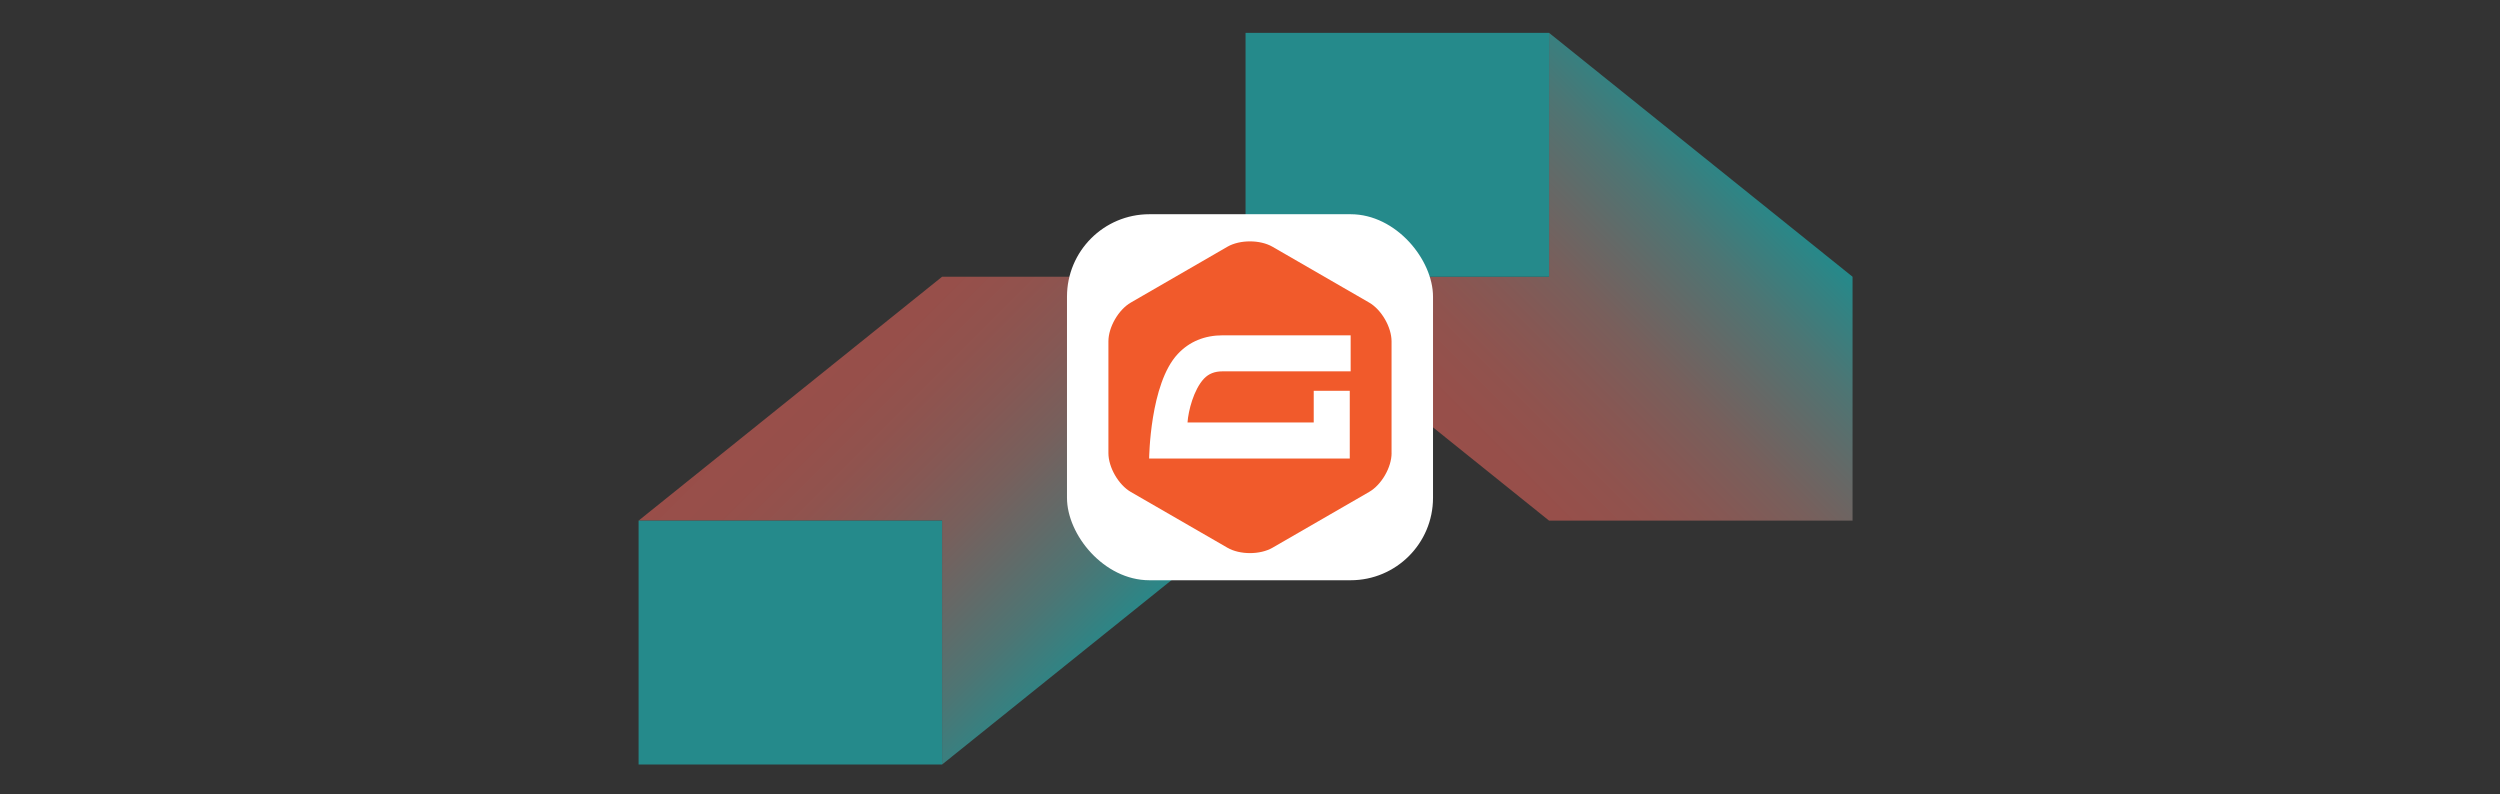
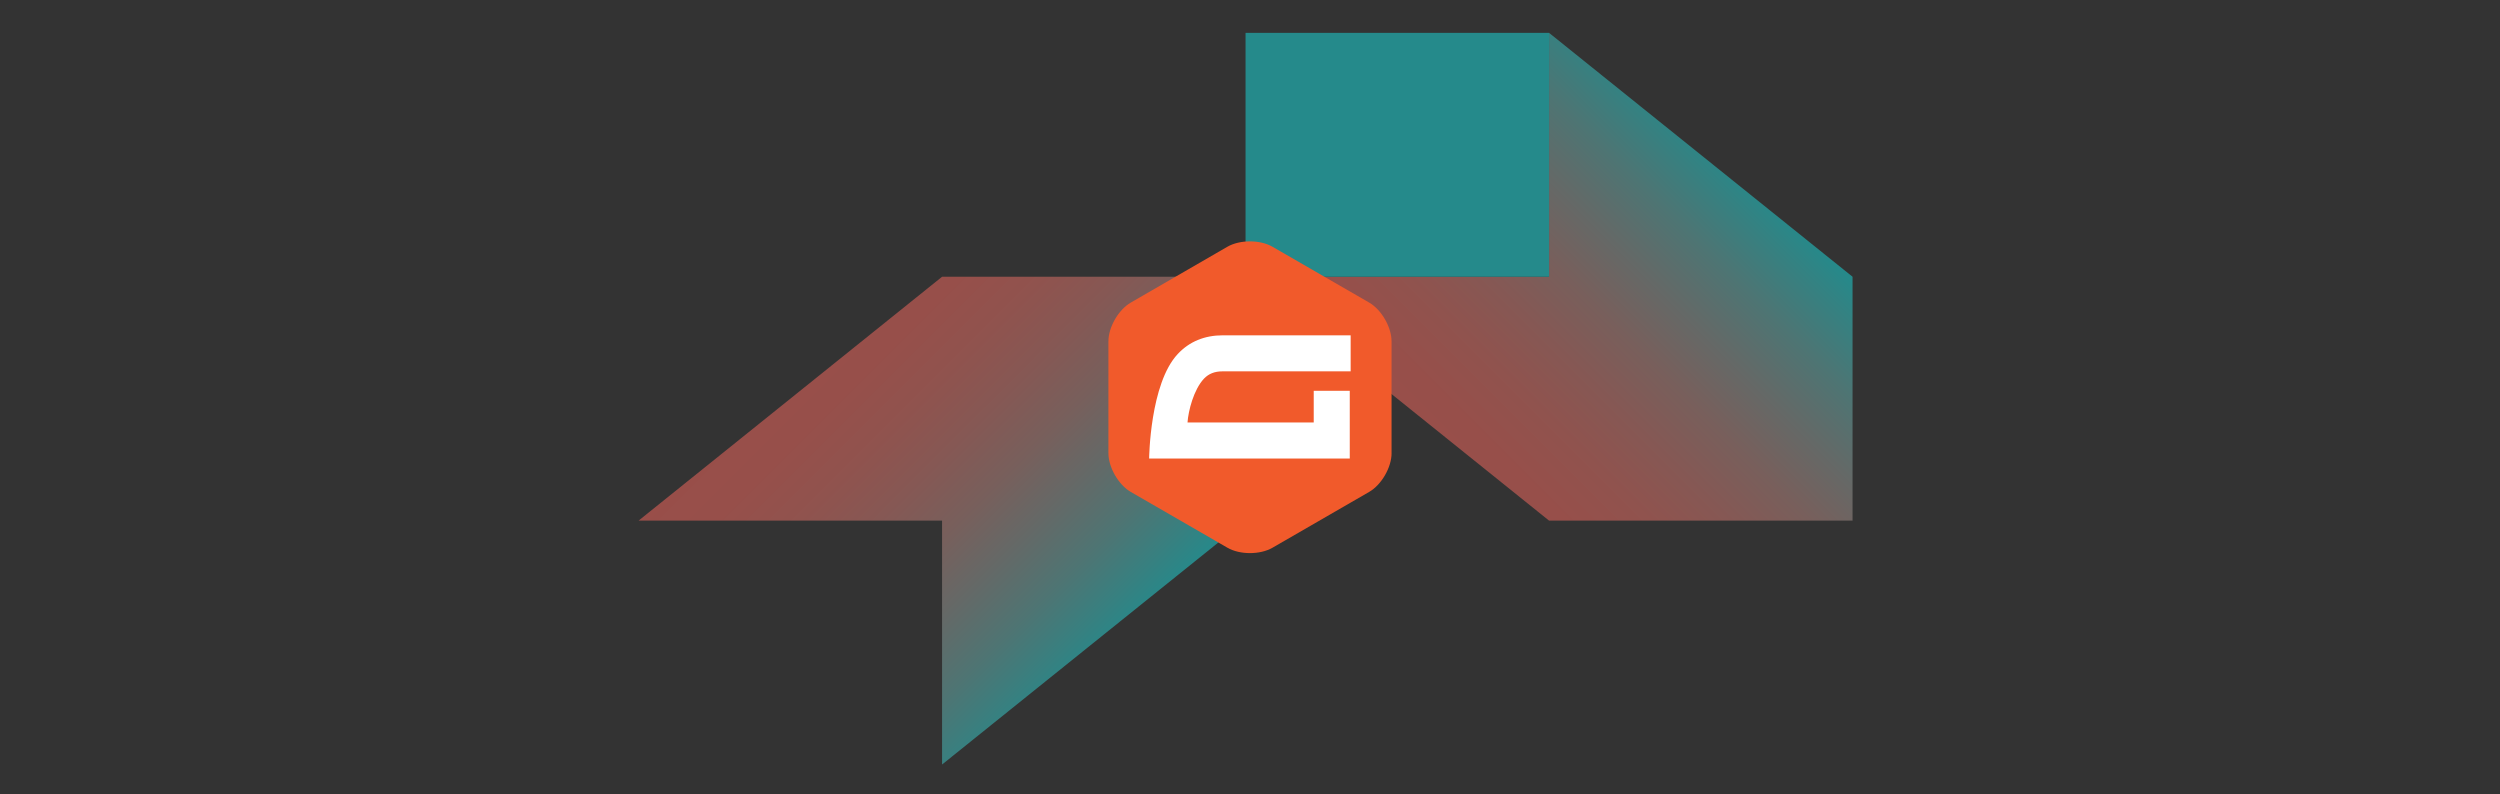
<svg xmlns="http://www.w3.org/2000/svg" xmlns:xlink="http://www.w3.org/1999/xlink" viewBox="0 0 1531.58 486.72">
  <rect x="0" y="0" width="1531.58" height="486.72" fill="#333333" stroke="none" />
  <defs>
    <style>.cls-1{opacity:0.5;}.cls-2{fill:url(#linear-gradient);}.cls-3{fill:url(#linear-gradient-2);}.cls-4{fill:#17e1e3;}.cls-5{fill:#fff;}.cls-6{fill:#f15a2b;}</style>
    <linearGradient id="linear-gradient" x1="521.54" y1="188.64" x2="707.46" y2="374.56" gradientUnits="userSpaceOnUse">
      <stop offset="0" stop-color="#ff6a60" />
      <stop offset="0.13" stop-color="#fb6c62" />
      <stop offset="0.26" stop-color="#ee7369" />
      <stop offset="0.39" stop-color="#da7d75" />
      <stop offset="0.53" stop-color="#bd8c85" />
      <stop offset="0.66" stop-color="#979f9b" />
      <stop offset="0.8" stop-color="#69b7b4" />
      <stop offset="0.93" stop-color="#34d2d2" />
      <stop offset="1" stop-color="#17e1e3" />
    </linearGradient>
    <linearGradient id="linear-gradient-2" x1="893.39" y1="-35.48" x2="1079.32" y2="150.45" gradientTransform="matrix(1, 0, 0, -1, 0, 264.38)" xlink:href="#linear-gradient" />
  </defs>
  <g id="Backgrounds">
    <g class="cls-1">
      <polygon class="cls-2" points="391.22 318.95 577.15 169.54 763.08 169.54 763.08 318.95 577.15 468.36 577.15 318.95 391.22 318.95" />
      <polygon class="cls-3" points="763.08 169.54 949 318.95 1134.93 318.95 1134.93 169.54 949 20.13 949 169.54 763.08 169.54" />
-       <rect class="cls-4" x="391.22" y="318.95" width="185.93" height="149.41" />
      <rect class="cls-4" x="763.07" y="20.13" width="185.93" height="149.41" />
    </g>
  </g>
  <g id="Screenshots_Logos" data-name="Screenshots &amp; Logos">
    <g id="Gravity_Forms" data-name="Gravity Forms">
-       <rect class="cls-5" x="653.67" y="131.24" width="224.24" height="224.24" rx="50.49" />
      <path class="cls-6" d="M852.53,277.58c0,8.74-6.18,19.44-13.75,23.79l-59.26,34.22c-7.57,4.35-19.93,4.35-27.5,0l-59.27-34.22c-7.52-4.35-13.7-15.05-13.7-23.79V209.14c0-8.74,6.18-19.44,13.75-23.79L752,151.13c7.57-4.34,19.93-4.34,27.5,0l59.26,34.22c7.57,4.35,13.75,15.05,13.75,23.79v68.44Z" />
      <path class="cls-5" d="M748.93,227.5h78.52V205.42h-78.3c-11.2,0-20.52,3.85-27.59,11.42C704.44,235,704,280.9,704,280.9H826.91V239.42H804.83v19.4H727.51c.5-7.22,3.81-20.16,10.08-26.84,2.87-3,6.5-4.48,11.34-4.48Z" />
    </g>
  </g>
</svg>